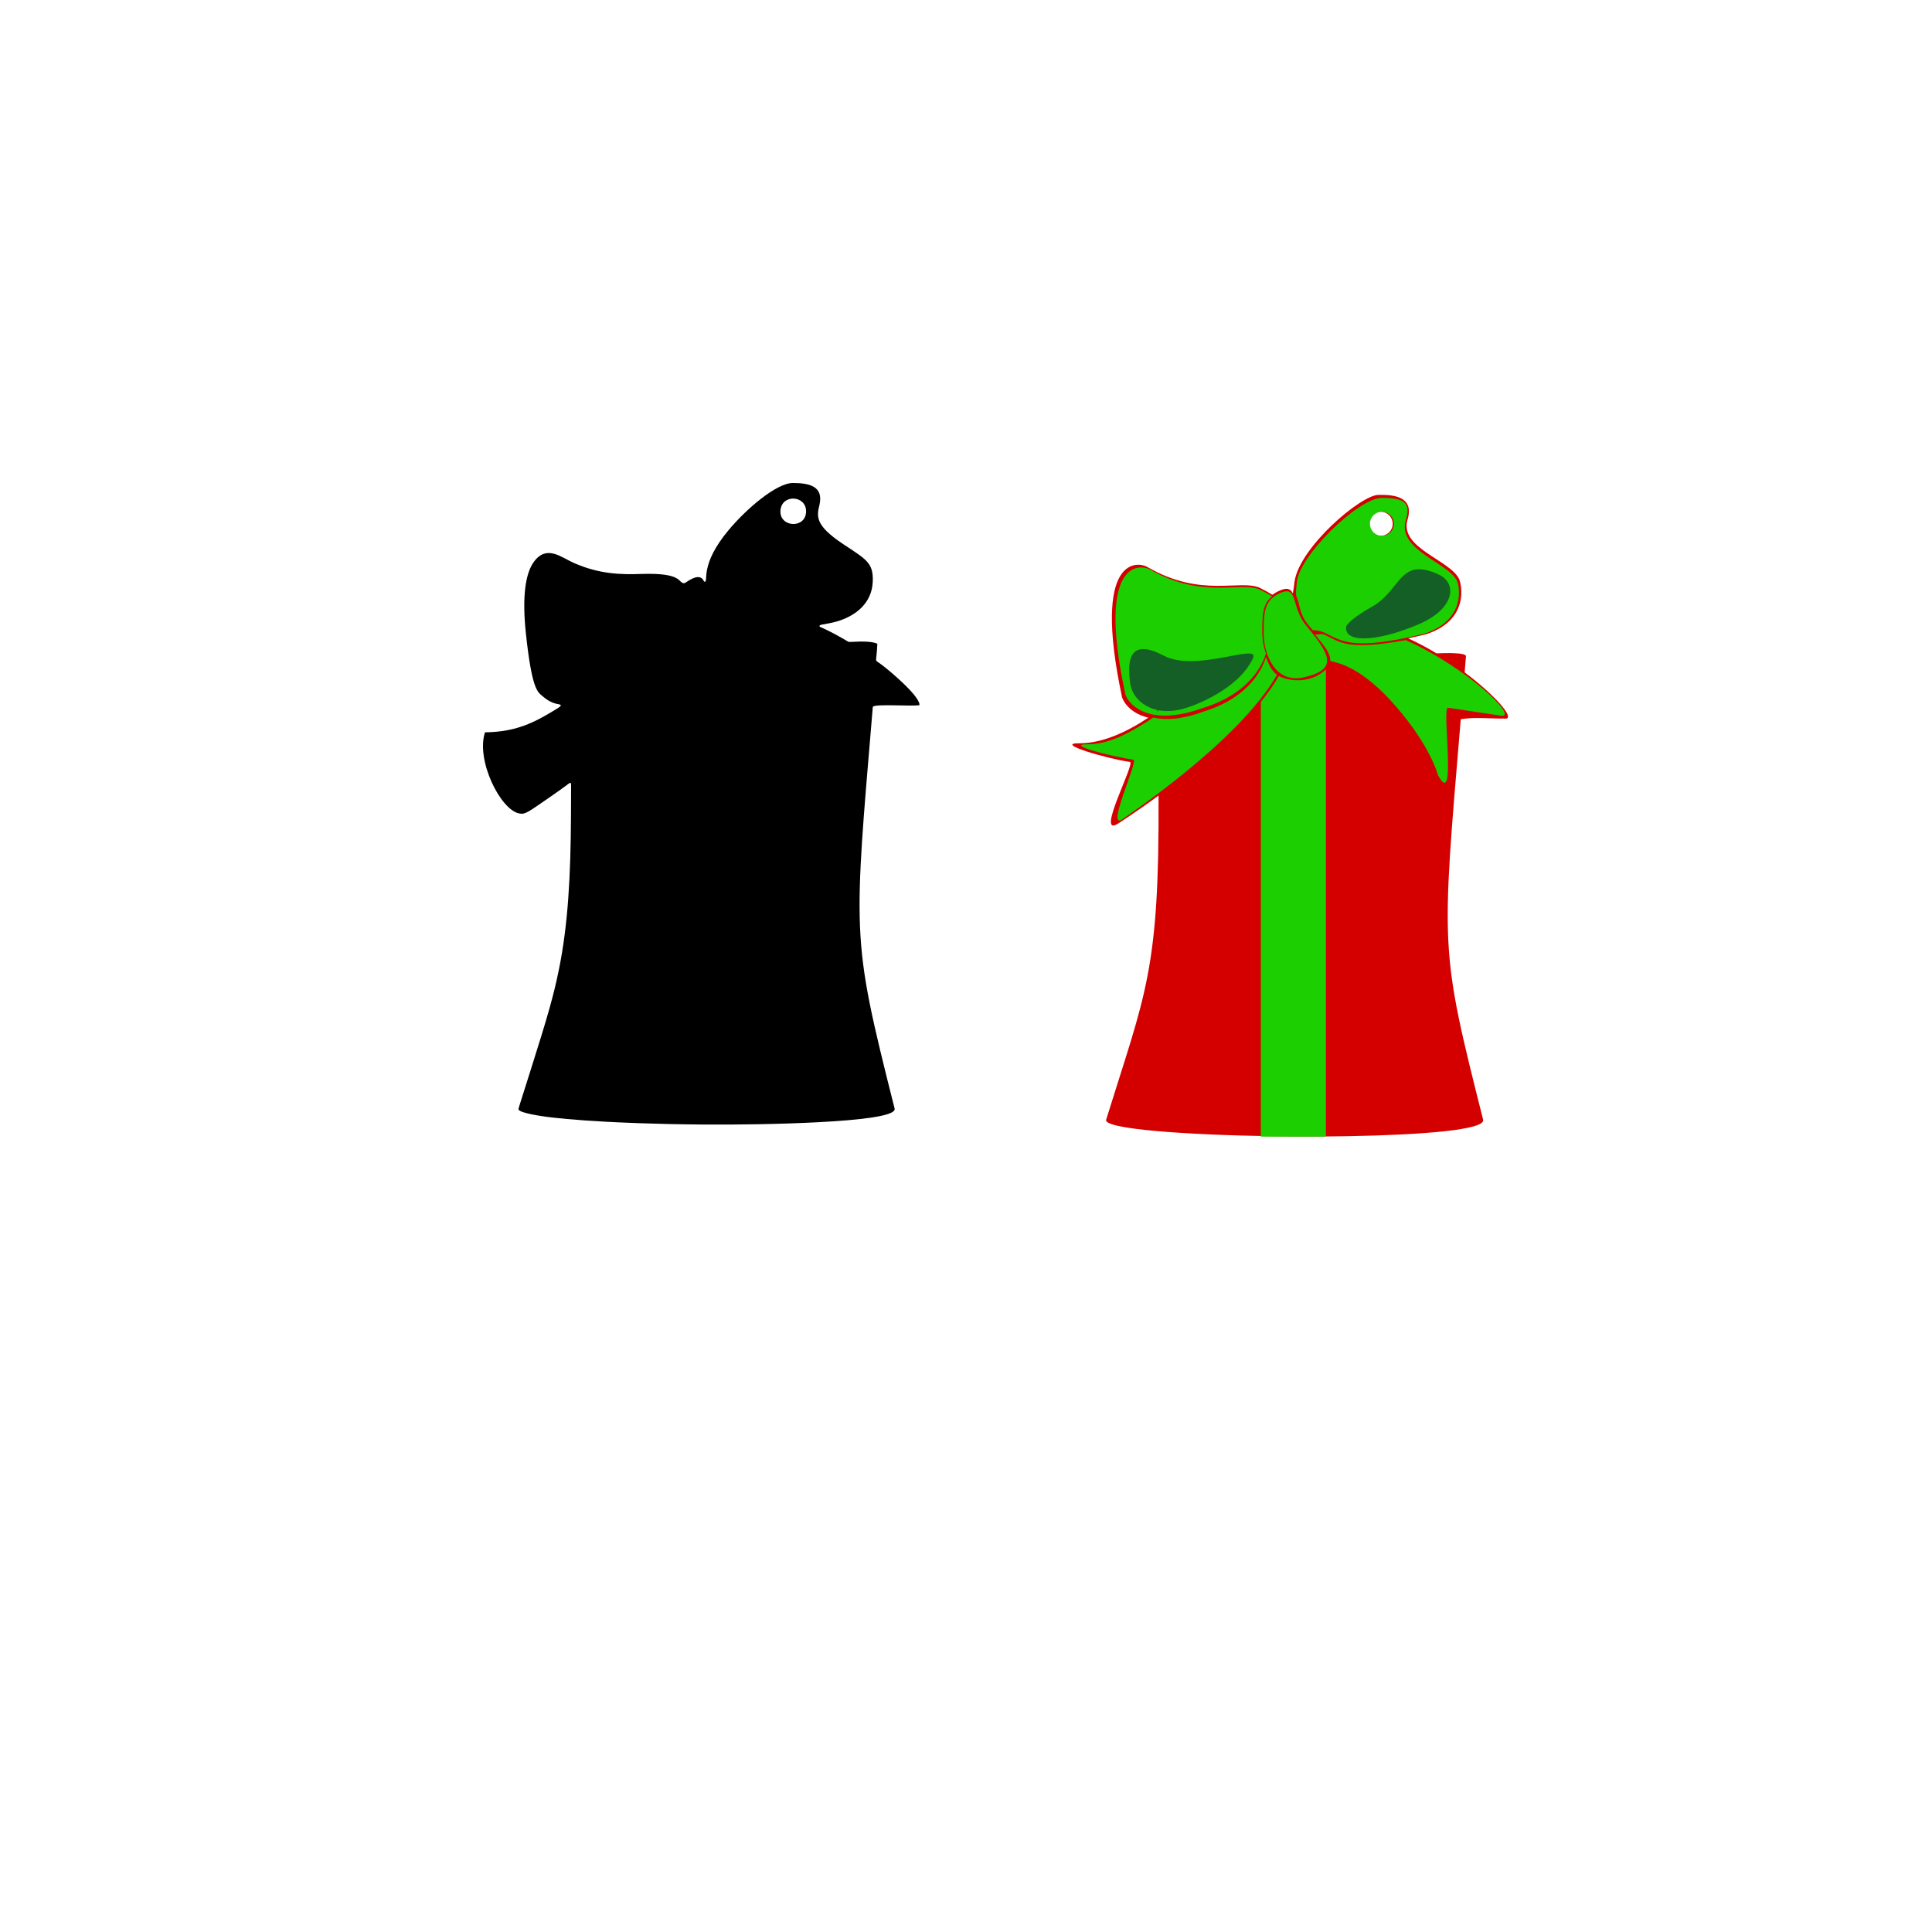
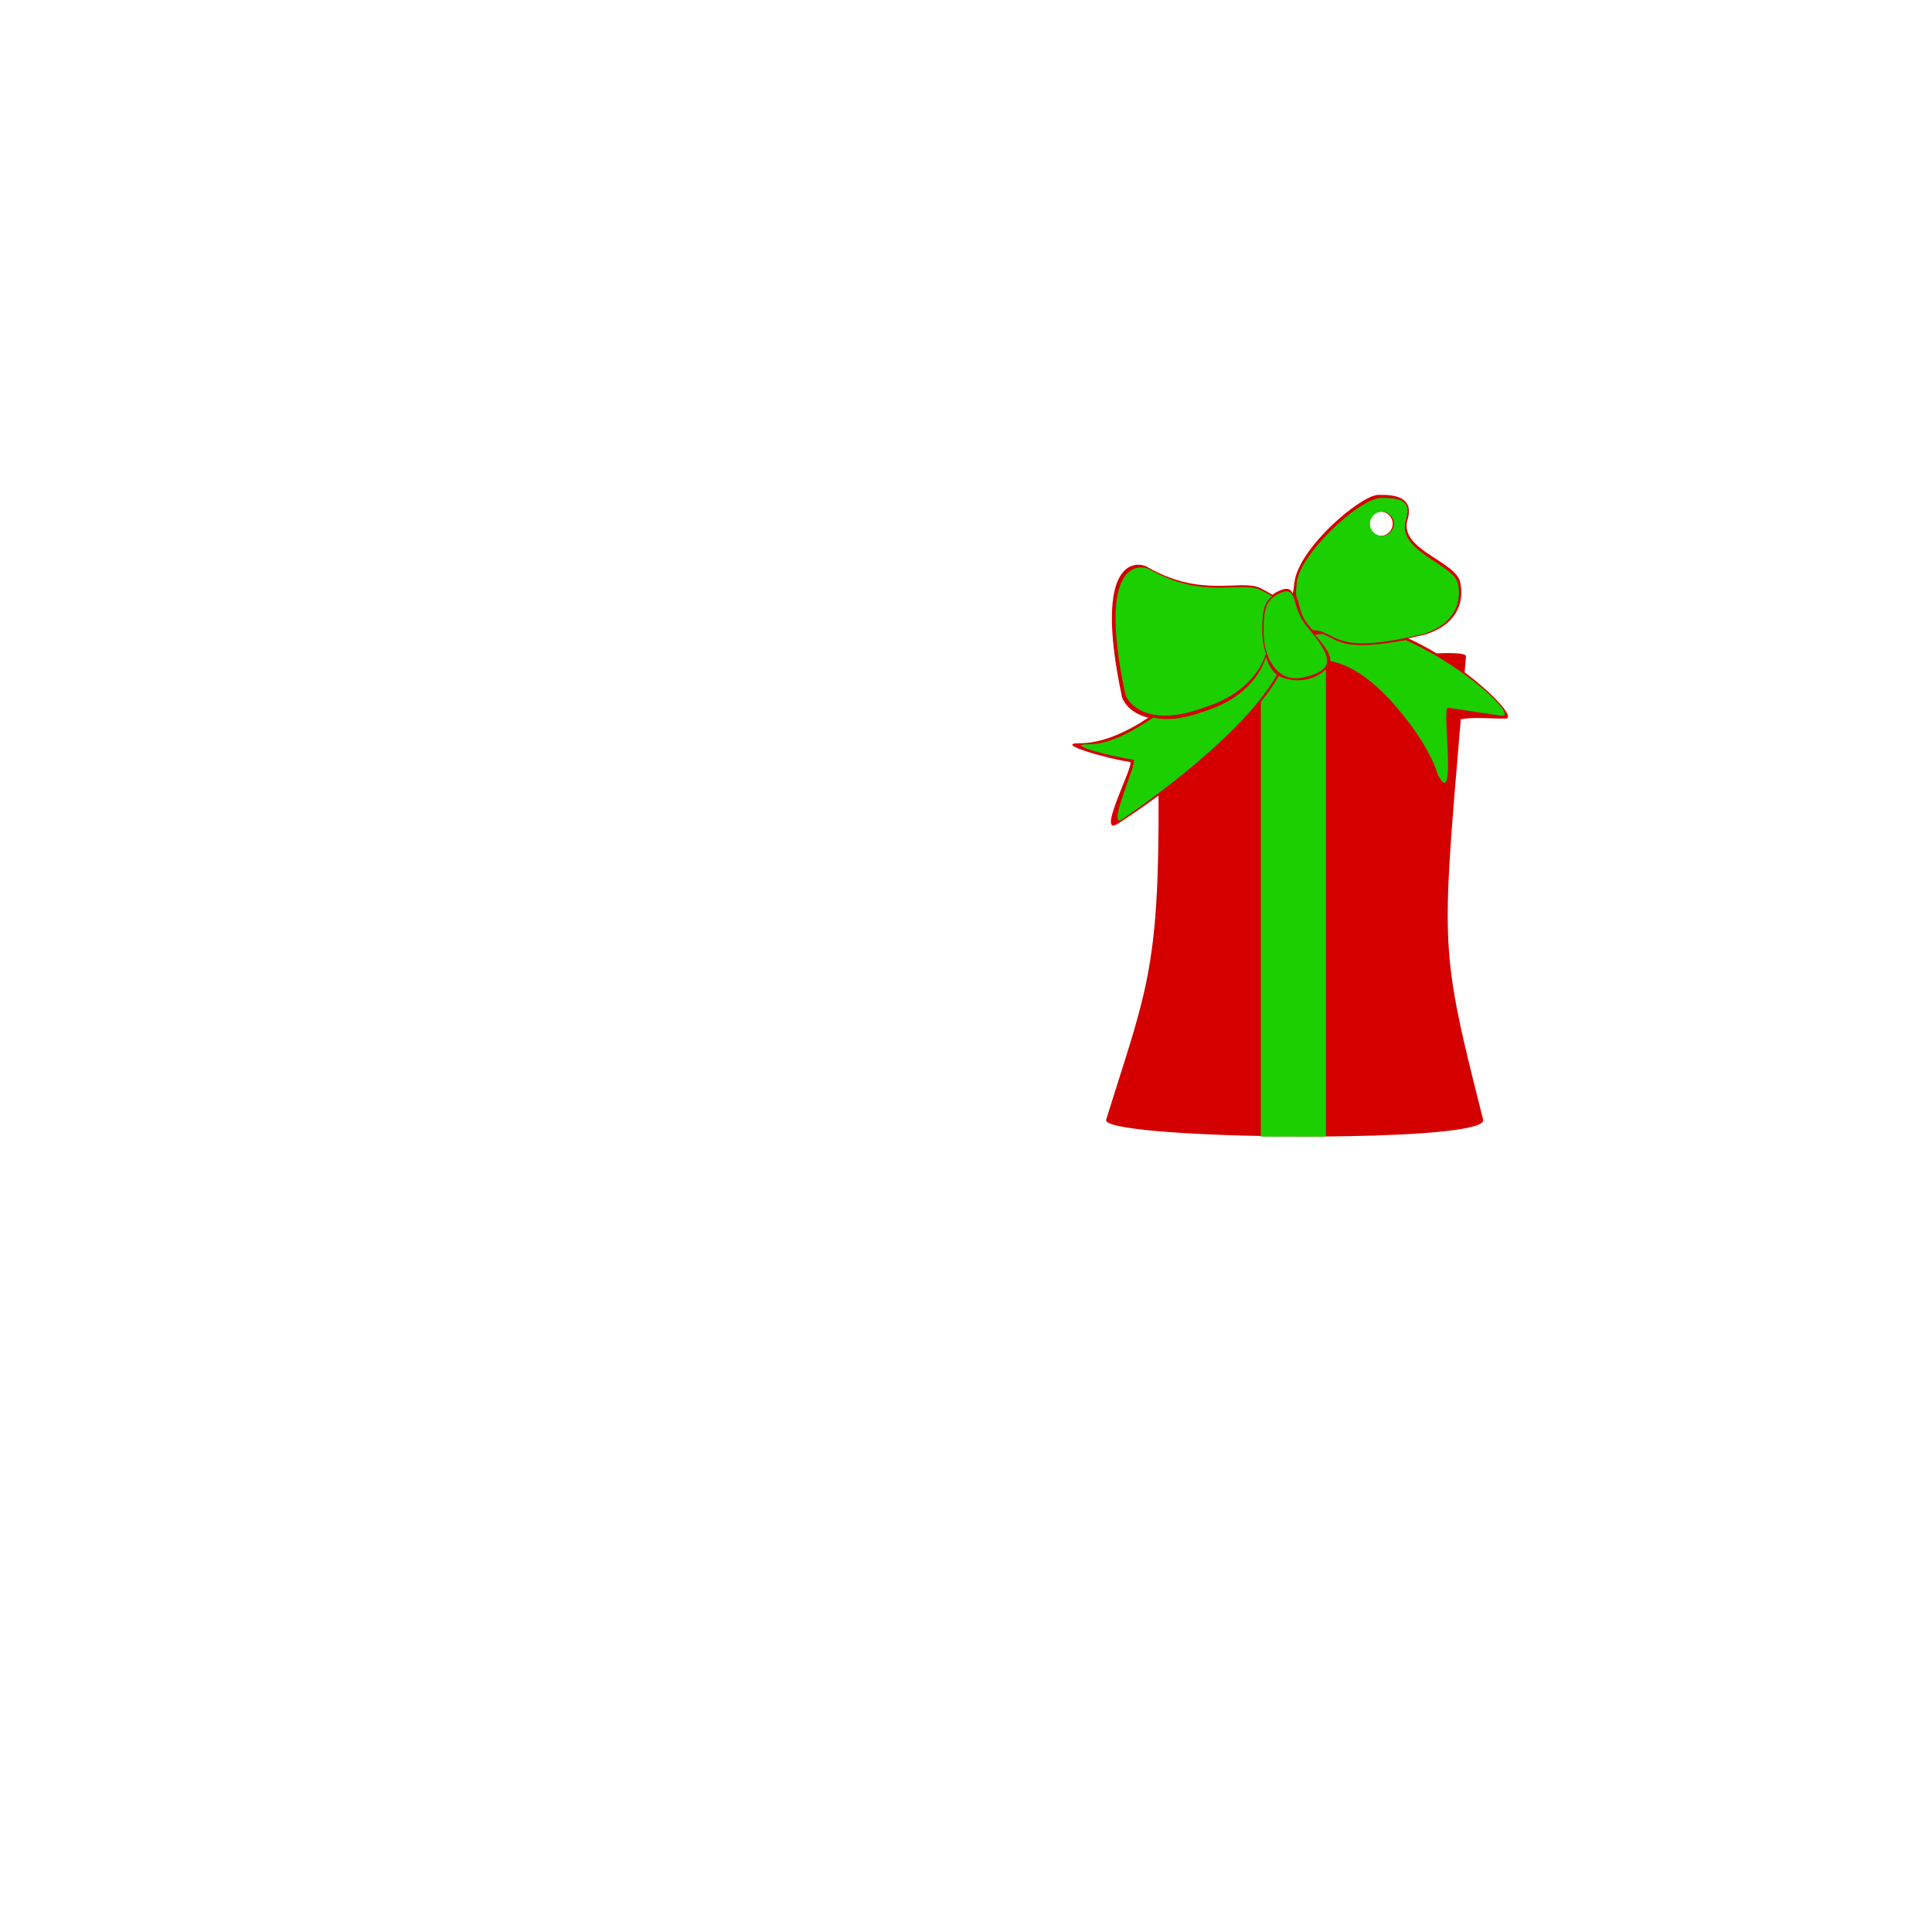
<svg xmlns="http://www.w3.org/2000/svg" xmlns:ns1="http://www.craftedge.com/namespaces/surecutsalot" version="1.1" ns1:dpi="72" x="0px" y="0px" width="864px" height="864px" viewBox="0 0 864 864" xml:space="preserve">
  <g id="">
-     <path style="fill-rule:evenodd;fill:#000000;" d="M 384.405 405.378 C 384.465 430.058 387.999 447.28 396.688 482.271 C 399.675 494.298 400.114 495.736 400.1 495.86 C 400.078 496.056 400.232 495.902 399.992 496.439 C 397.51 501.983 342.167 503.096 314.842 502.9 C 291.826 502.736 275.204 501.874 271.343 501.668 C 256.586 500.881 247.857 499.896 244.404 499.438 C 243.095 499.264 232.572 497.846 231.903 496.197 C 231.782 495.897 231.362 497.296 237.216 478.839 C 244.991 454.324 247.666 444.952 250.03 433.172 C 254.008 413.345 255.218 392.015 255.346 364.441 C 255.403 352.026 255.42 350.501 255.342 350.404 C 255.34 350.402 255.33 350.22 255.148 350.127 C 254.69 349.894 254.808 350.359 245.62 356.678 C 235.865 363.387 234.912 364.274 232.264 363.796 C 223.819 362.274 212.758 339.972 216.896 327.504 C 227.467 327.321 235.2 325.142 245.098 319.311 C 250.204 316.303 250.82 315.861 250.774 315.499 C 250.637 314.404 247.819 315.821 242.595 311.308 C 240.44 309.445 237.857 308.502 235.169 283.132 C 233.468 267.056 234.89 256.425 238.825 251.151 C 244.572 243.448 251.076 249.334 256.682 251.78 C 268.269 256.837 277.635 256.976 286.874 256.671 C 305.949 256.042 302.993 260.898 306.042 260.804 C 306.624 260.785 310.68 257.136 313.34 258.319 C 314.723 258.935 314.59 260.325 315.267 260.154 C 316.786 259.773 313.032 252.467 325.691 237.235 C 333.736 227.555 347.243 215.998 354.571 216 C 361.603 216.002 368.384 217.299 366.49 225.692 C 365.381 230.605 363.977 234.65 377.103 243.349 C 387.543 250.268 390.621 251.695 390.297 260.135 C 389.91 270.191 381.985 274.533 379.855 275.662 C 372.742 279.431 366.603 278.806 366.477 279.923 C 366.429 280.348 367.006 280.441 368.296 281.048 C 375.501 284.439 379.06 286.938 379.499 287.047 C 380.387 287.269 388.355 286.163 392.356 287.874 C 392.137 292.999 391.644 294.924 391.833 295.35 C 392.151 296.071 393.92 296.467 401.608 303.421 C 412.191 312.992 411.158 315.21 411.176 315.345 C 407.915 315.973 391.718 314.7 390.425 316.017 C 390.332 316.112 390.316 316.201 390.315 316.207 L 387.438 350.592 C 387.428 350.717 386.327 364.606 386.318 364.732 C 385.068 381.401 384.377 394.16 384.405 405.378 zM 349.009 228.788 C 348.997 236.003 360.48 236.398 360.481 228.656 C 360.483 221.478 349.778 220.877 349.047 228.068 C 349.022 228.315 349.009 228.555 349.009 228.788 z" />
    <path style="fill-rule:evenodd;fill:#D40000;" d="M 617.446 221.306 L 617.446 221.306 L 617.446 221.31 C 617.072 221.31 616.716 221.314 616.384 221.318 C 608.594 221.418 581.258 244.557 578.921 260.093 C 578.675 262.295 578.432 264.031 578.152 265.368 C 577.166 263.388 575.732 262.632 572.402 264.065 C 571.081 264.633 569.987 265.275 569.073 266.001 C 567.477 265.059 565.605 263.981 563.363 262.856 C 554.364 258.964 537.342 267.466 513.381 253.723 C 509.21 251 488.112 247.675 501.805 311.911 C 502.963 315.103 506.592 319.308 513.54 320.956 C 503.867 327.374 493.049 332.385 482.83 332.396 C 470.747 332.273 495.214 339.324 505.321 340.76 C 507.849 341.226 489.642 374.996 500.015 368.289 C 500.015 368.289 507.654 363.476 518.102 355.787 C 518.526 434.394 512.327 443.917 494.654 500.797 C 493.66 504.905 530.075 507.539 569.292 508.13 C 580.663 508.3 592.141 508.293 603.147 508.101 C 636.381 507.519 664.214 505.244 663.275 500.795 C 643.806 423.634 644.595 425.17 653.259 321.651 C 659.535 320.56 666.139 321.437 672.579 321.331 C 678.463 322.26 669.436 311.513 654.993 300.677 C 655.192 298.261 655.374 296.112 655.578 293.594 C 655.798 292.708 653.794 292.238 650.116 292.103 C 649.515 292.08 648.868 292.069 648.182 292.063 C 646.508 292.054 644.563 292.101 642.425 292.186 C 638.316 289.708 634.034 287.412 629.718 285.473 C 632.242 284.945 634.958 284.325 637.909 283.598 C 657.783 276.977 653.342 260.584 652.491 258.877 C 648.33 250.341 625.647 245.061 629.468 232.362 C 632.586 221.996 623.042 221.295 617.446 221.306 L 617.446 221.306 zM 617.461 228.855 C 620.423 228.855 622.824 231.265 622.823 234.236 C 622.823 237.207 620.422 239.617 617.461 239.617 C 614.501 239.617 612.101 237.207 612.101 234.236 C 612.1 231.265 614.501 228.857 617.461 228.855 z" />
    <path style="fill-rule:evenodd;fill:#1CCF01;" d="M 617.881 222.661 C 607.322 222.723 580.007 249.437 579.896 261.016 C 579.655 263.129 579.348 265.848 579.841 266.937 C 581.296 269.81 580.856 274.49 585.171 279.558 C 585.824 280.327 586.444 281.07 587.041 281.794 C 589.043 281.856 590.885 282.222 592.361 282.957 C 600.099 286.593 604.353 291.292 636.908 283.418 C 656.291 277.07 652.399 261.35 651.57 259.713 C 647.511 251.529 624.73 245.913 628.675 232.633 C 630.97 225.234 628.535 222.6 617.881 222.661 L 617.881 222.661 zM 618.01 228.855 C 620.971 228.855 623.372 231.265 623.372 234.236 C 623.372 237.207 620.971 239.617 618.01 239.617 C 615.05 239.617 612.65 237.207 612.65 234.236 C 612.648 231.265 615.05 228.855 618.01 228.855 zM 510.501 253.765 C 503.574 253.646 492.67 261.594 503.31 310.671 C 505.332 316.153 515.061 324.742 537.279 316.816 C 553.221 312.108 562.805 302.736 566.144 292.285 C 565.014 289.119 564.485 285.746 564.485 282.834 C 564.485 275.124 564.635 269.986 568.917 266.653 C 567.36 265.751 565.533 264.717 563.347 263.637 C 554.569 259.904 537.967 268.057 514.599 254.879 C 513.771 254.349 512.265 253.795 510.501 253.765 L 510.501 253.765 zM 575.401 264.423 C 574.668 264.423 573.768 264.65 572.643 265.135 C 565.323 268.292 565.118 273.855 565.118 283.171 C 565.118 292.486 570.193 305.973 583.228 302.878 C 597.99 299.375 595.457 293.348 584.233 279.895 C 578.198 272.665 579.89 264.41 575.401 264.423 zM 590.961 283.545 C 590.15 283.556 589.311 283.806 588.083 283.768 C 592.878 289.714 594.977 292.16 594.887 295.57 C 598.657 296.518 609.086 298.289 624.549 316.229 C 639.913 334.053 643.026 346.539 643.026 346.539 C 651.774 363.034 644.586 315.992 647.564 316.49 L 671.178 320.054 C 679.697 321.405 656.27 298.56 628.63 286.258 C 602.532 291.048 599.383 287.205 592.467 283.891 C 591.923 283.615 591.448 283.537 590.961 283.546 L 590.961 283.545 zM 566.149 293.816 C 562.877 304.267 553.481 313.641 537.851 318.349 C 528.241 321.847 521.019 322.123 515.772 320.875 C 506.524 327.029 496.508 332.828 486.737 332.838 C 475.185 332.722 497.264 338.376 506.927 339.752 C 509.125 340.309 493.907 372.358 502.291 366.147 C 502.02 366.039 553.616 332.306 571.058 301.825 C 568.546 299.729 567.301 297.105 566.149 293.816 L 566.149 293.816 zM 592.948 299.331 L 592.948 508.298 L 563.841 508.298 L 563.841 313.91 L 563.953 313.773 C 566.263 310.893 568.368 308 570.195 305.127 L 571.894 302.318 L 573.092 302.861 C 575.248 303.735 577.718 304.231 580.341 304.231 C 584.541 304.231 588.346 302.96 591.099 300.906 L 591.893 300.256 L 591.982 300.197 C 592.219 300.019 592.439 299.836 592.641 299.65 L 592.948 299.331 z" />
-     <path style="fill-rule:evenodd;fill:#145F26;" d="M 634.714 254.567 C 625.534 254.517 624.121 265.416 613.572 271.327 C 605.346 275.937 602.157 279.221 602.011 280.291 C 601.052 287.247 614.569 287.563 634.212 279.279 C 650.662 272.343 651.802 260.88 643.527 257.005 C 639.898 255.303 637.054 254.58 634.714 254.567 z" />
-     <path style="fill-rule:evenodd;fill:#145F26;" d="M 511.326 290.267 C 506.06 290.228 503.983 295.016 505.414 305.497 C 506.17 311.038 510.615 315.958 517.502 317.485 C 517.508 317.705 517.513 317.94 517.519 318.16 C 517.762 317.985 517.998 317.809 518.239 317.633 C 521.157 318.163 524.484 318.099 528.131 317.241 C 534.102 315.835 553.773 308.241 560.291 294.496 C 563.791 287.118 535.146 300.937 520.454 293.231 C 516.771 291.3 513.72 290.286 511.325 290.267 L 511.326 290.267 z" />
  </g>
</svg>